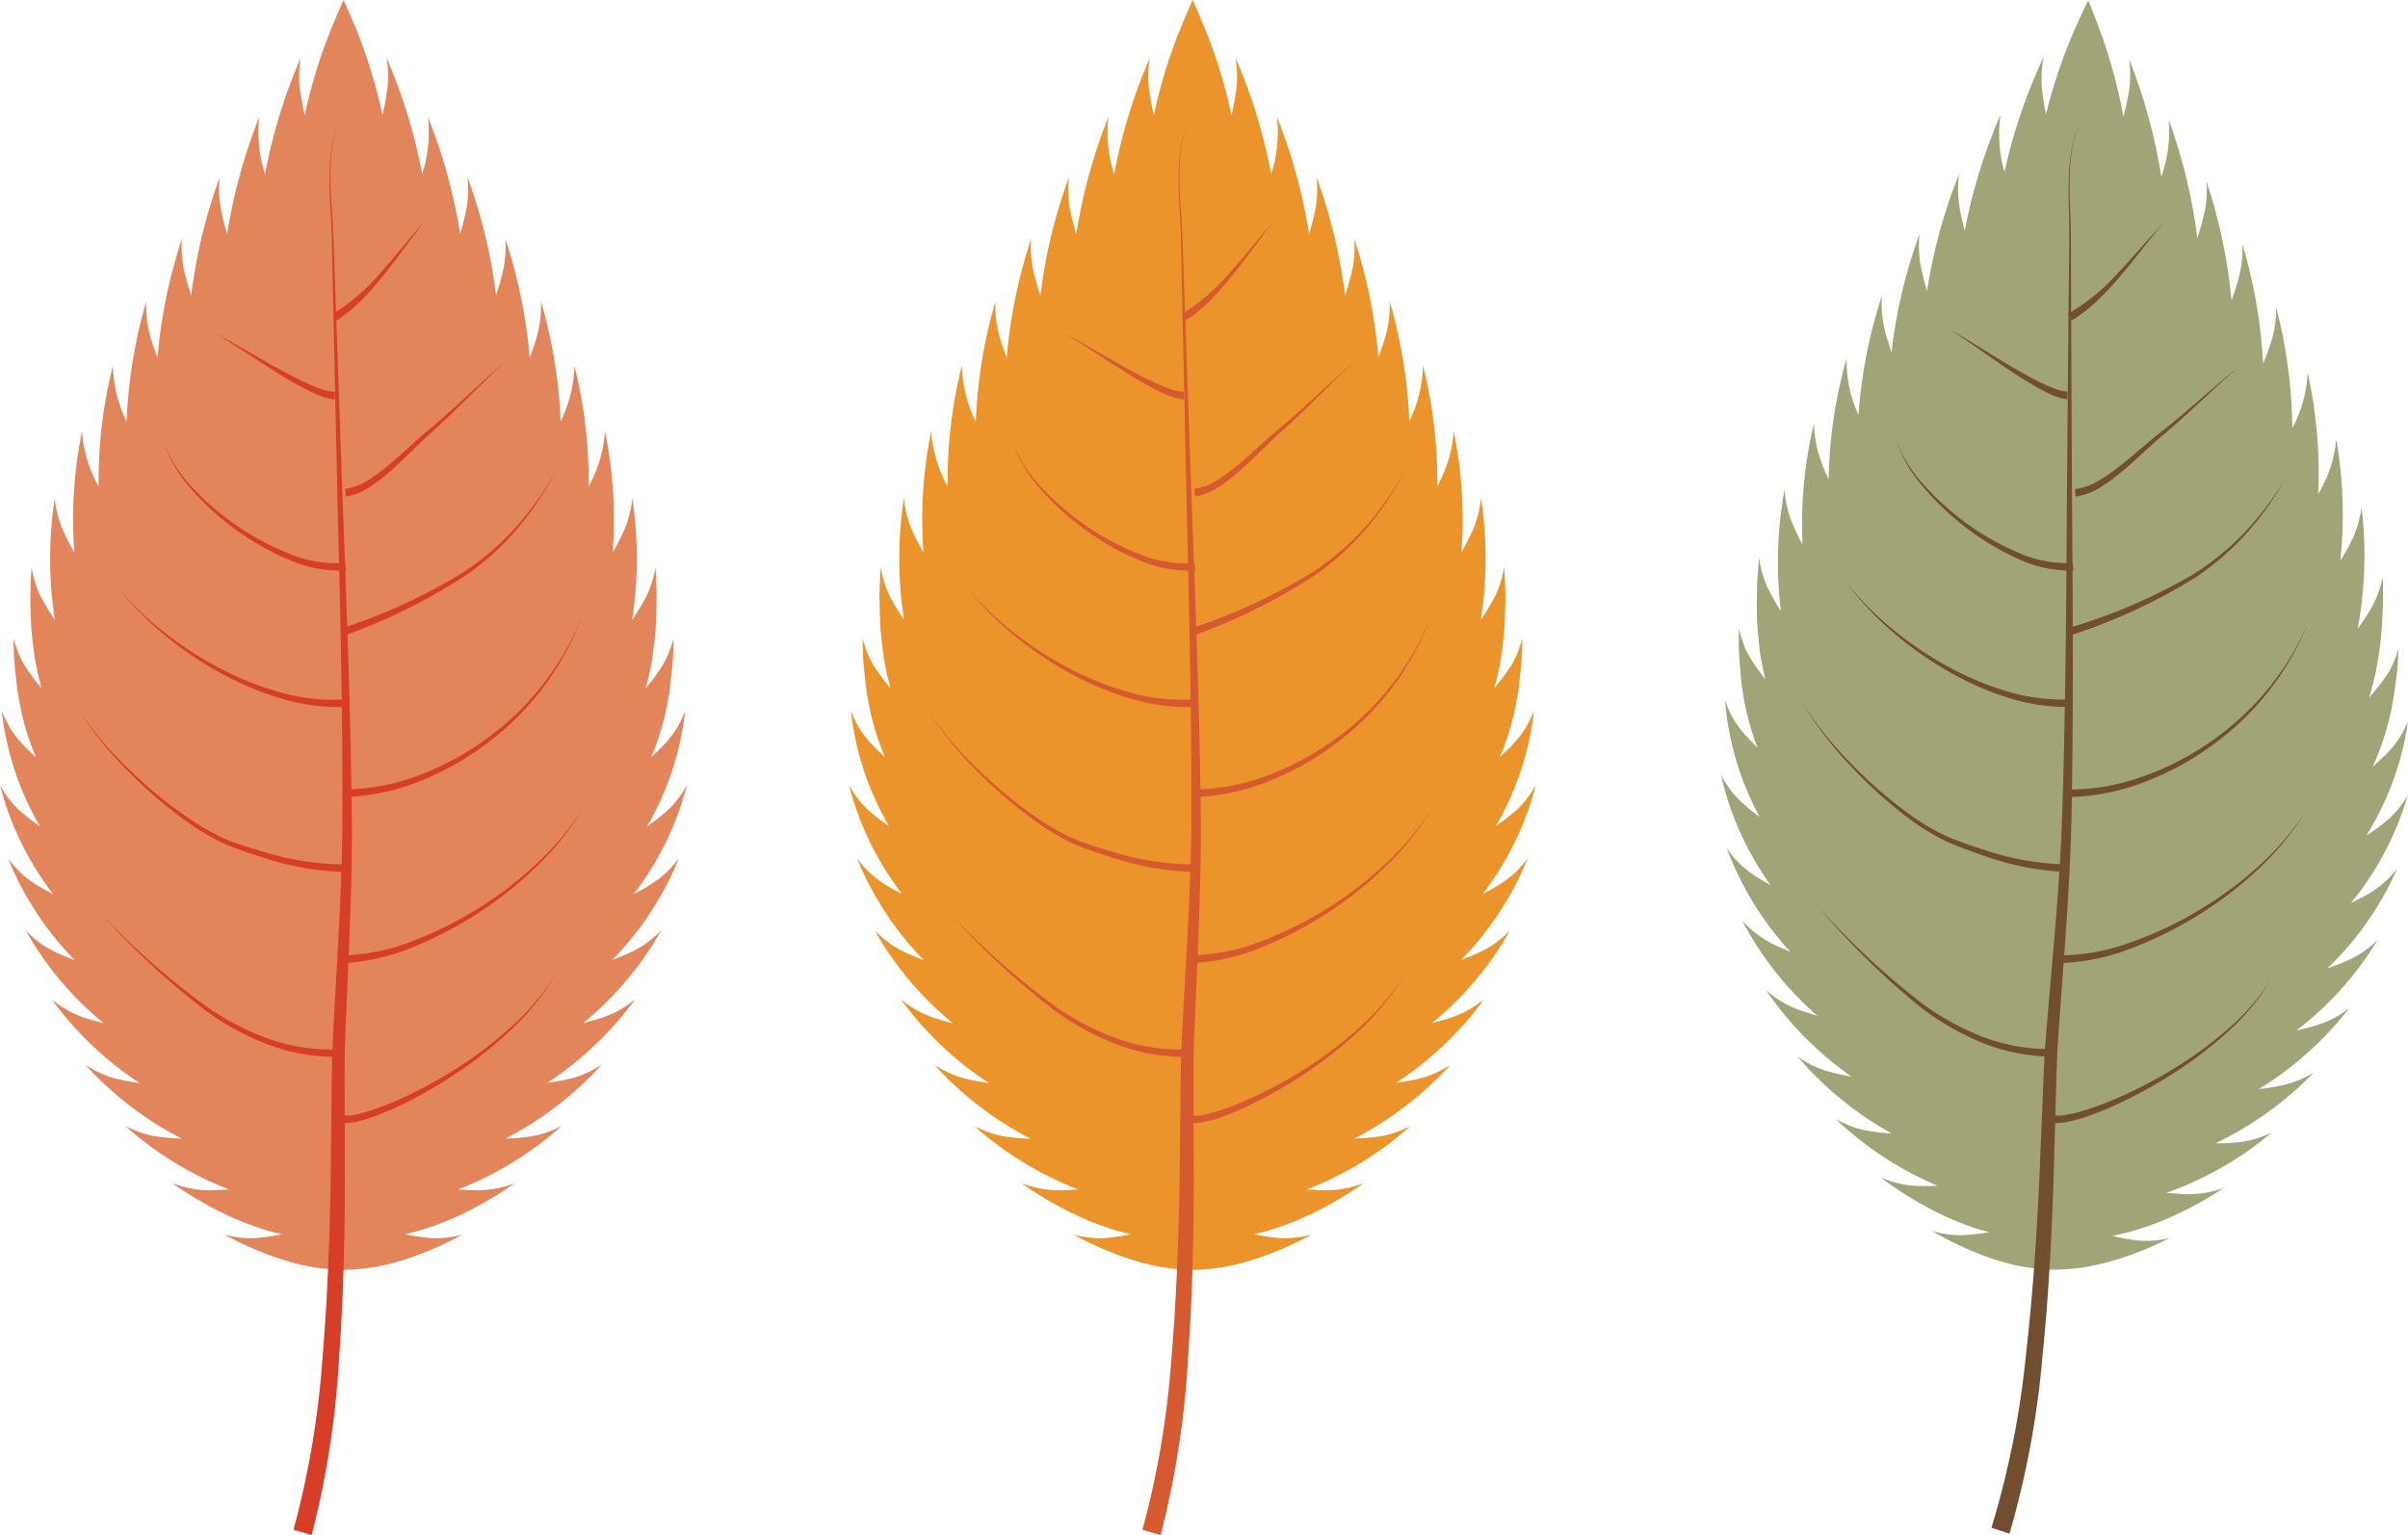
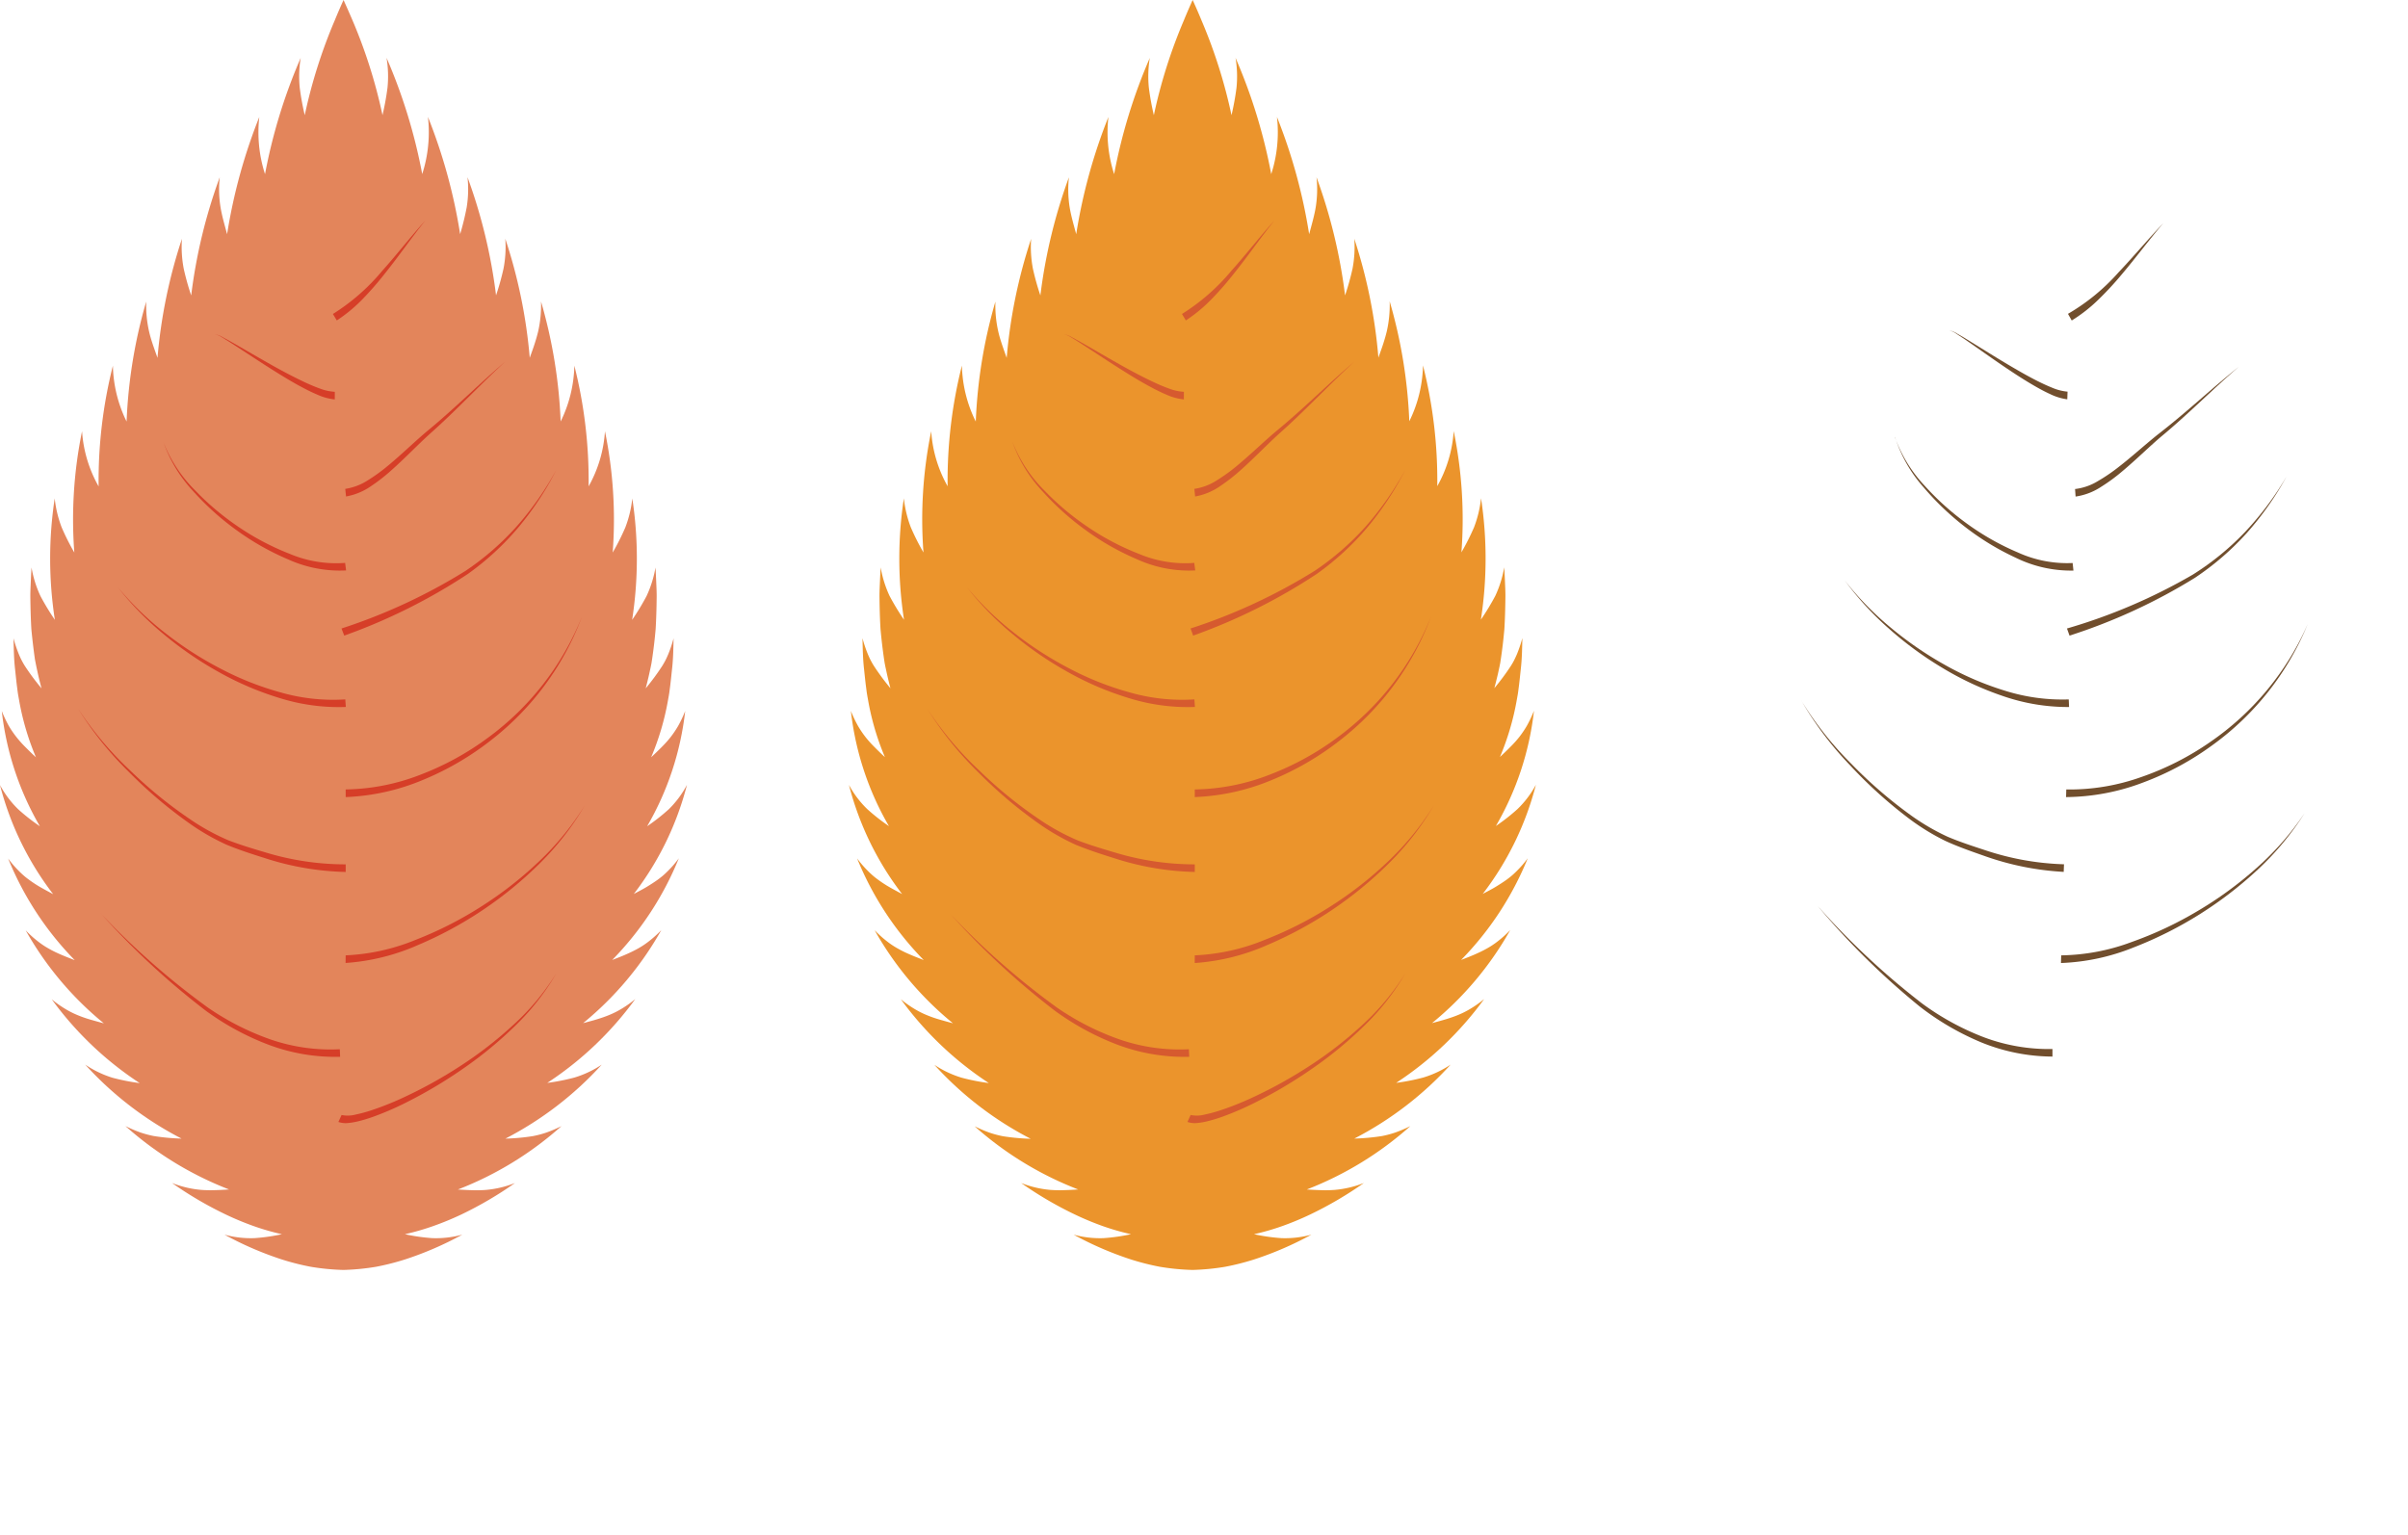
<svg xmlns="http://www.w3.org/2000/svg" width="135" height="86.081" viewBox="0 0 135 86.081">
  <defs>
    <clipPath id="clip-path">
      <rect id="長方形_16" data-name="長方形 16" width="135" height="86.081" fill="none" />
    </clipPath>
    <clipPath id="clip-path-2">
      <path id="パス_2266" data-name="パス 2266" d="M62.166,1.151A28.719,28.719,0,0,0,60.331,6.4,15.311,15.311,0,0,1,60.1,4.856a6.505,6.505,0,0,1,.1-1.673,30.621,30.621,0,0,0-2.195,6.454,7.7,7.7,0,0,1-.22-3.215,30.546,30.546,0,0,0-2.007,6.514c-.14-.589-.254-1.042-.321-1.526a6.3,6.3,0,0,1,.007-1.677,29.847,29.847,0,0,0-1.8,6.573,14.893,14.893,0,0,1-.373-1.514,6.42,6.42,0,0,1-.048-1.679,28.978,28.978,0,0,0-1.572,6.633c-.092-.289-.176-.543-.25-.788s-.133-.472-.181-.71a6.5,6.5,0,0,1-.108-1.679,27.754,27.754,0,0,0-1.311,6.69,7.371,7.371,0,0,1-.671-3.15,26.044,26.044,0,0,0-1,6.741,7.245,7.245,0,0,1-.827-3.116,24.429,24.429,0,0,0-.642,6.782,13.193,13.193,0,0,1-.662-1.414,6.388,6.388,0,0,1-.344-1.647,22.427,22.427,0,0,0-.2,6.807A14.262,14.262,0,0,1,44.7,32.9a6.412,6.412,0,0,1-.454-1.618c-.025.291-.048.582-.069.871s-.046.575-.046.868c-.011.58-.014,1.157,0,1.725.037.573.087,1.141.154,1.7l.023.206.037.208.076.412c.053.273.112.541.174.806a12.729,12.729,0,0,1-.889-1.278c-.06-.105-.119-.213-.176-.33s-.1-.231-.149-.36a6.674,6.674,0,0,1-.268-.887c0,.587-.016,1.164.037,1.748.018.291.041.58.066.866l.041.426c.016.144.039.289.06.428a14.8,14.8,0,0,0,.848,3.237c-.208-.211-.394-.4-.568-.587a5.892,5.892,0,0,1-.472-.561,5.228,5.228,0,0,1-.412-.646,6.931,6.931,0,0,1-.371-.857A16.518,16.518,0,0,0,44.279,45.8a10.5,10.5,0,0,1-1.187-1,5.429,5.429,0,0,1-.983-1.382A16.973,16.973,0,0,0,44.9,49.63c-.259-.149-.49-.282-.708-.417s-.408-.268-.6-.417c-.094-.076-.19-.154-.286-.238s-.186-.176-.28-.277a6.1,6.1,0,0,1-.587-.724A17.6,17.6,0,0,0,46,53.362c-.277-.117-.525-.222-.754-.328s-.44-.215-.648-.341a4.756,4.756,0,0,1-.625-.442,5.931,5.931,0,0,1-.674-.644,18.322,18.322,0,0,0,4.223,5.345c-.286-.087-.543-.165-.784-.243s-.463-.165-.685-.266a4.766,4.766,0,0,1-.671-.367,6.192,6.192,0,0,1-.74-.561,18.951,18.951,0,0,0,4.784,4.846,12.05,12.05,0,0,1-1.512-.353,5.734,5.734,0,0,1-1.505-.768,19.106,19.106,0,0,0,5.274,4.31,11.943,11.943,0,0,1-1.544-.19,5.54,5.54,0,0,1-.735-.215,7.9,7.9,0,0,1-.843-.389,19.073,19.073,0,0,0,5.7,3.728c-.3.011-.564.014-.818.014a6.426,6.426,0,0,1-.735-.037,5.676,5.676,0,0,1-1.631-.438,20.531,20.531,0,0,0,2.949,1.851,16.628,16.628,0,0,0,1.547.7,13.807,13.807,0,0,0,1.574.509,10.61,10.61,0,0,1-1.54.17,5.568,5.568,0,0,1-1.677-.245,18.669,18.669,0,0,0,3.16,1.485,14.4,14.4,0,0,0,1.631.467,13.227,13.227,0,0,0,1.817.231,13.4,13.4,0,0,0,1.824-.121,13.984,13.984,0,0,0,1.659-.367,18.532,18.532,0,0,0,3.244-1.288,5.622,5.622,0,0,1-1.689.144,10.61,10.61,0,0,1-1.528-.268,13.727,13.727,0,0,0,1.6-.41,16.781,16.781,0,0,0,1.588-.6,20.863,20.863,0,0,0,3.054-1.668,5.78,5.78,0,0,1-1.657.335,6.045,6.045,0,0,1-.733-.007c-.254-.016-.518-.034-.818-.062A19.021,19.021,0,0,0,72.992,63.5a7.159,7.159,0,0,1-.866.339,5.725,5.725,0,0,1-.745.172,12.115,12.115,0,0,1-1.553.094,19.185,19.185,0,0,0,5.526-3.98A5.785,5.785,0,0,1,73.8,60.8a11.724,11.724,0,0,1-1.533.261,18.9,18.9,0,0,0,5.073-4.546,6.36,6.36,0,0,1-.772.516,4.676,4.676,0,0,1-.694.323,7.119,7.119,0,0,1-.7.225c-.245.066-.506.126-.8.195A18.27,18.27,0,0,0,78.923,52.7a6.157,6.157,0,0,1-.71.6,5.079,5.079,0,0,1-.651.4c-.218.11-.435.206-.669.3s-.49.181-.77.282a17.614,17.614,0,0,0,3.9-5.577,6.151,6.151,0,0,1-.63.687c-.1.092-.2.179-.3.259s-.2.151-.3.218a6.834,6.834,0,0,1-.628.383c-.222.119-.463.238-.731.371A17.013,17.013,0,0,0,80.612,44.6a5.564,5.564,0,0,1-1.065,1.32,10.794,10.794,0,0,1-1.249.921,16.482,16.482,0,0,0,2.332-6.395,6.8,6.8,0,0,1-.422.832,5.15,5.15,0,0,1-.451.623,6.47,6.47,0,0,1-.506.532c-.186.174-.38.353-.6.55A14.814,14.814,0,0,0,79.693,39.8c.027-.142.06-.284.082-.424l.069-.424c.044-.284.082-.57.119-.861.087-.58.112-1.157.144-1.741a7.348,7.348,0,0,1-.321.868c-.055.124-.112.238-.172.351s-.128.215-.2.318a13.36,13.36,0,0,1-.962,1.221c.078-.261.149-.527.22-.8.032-.137.069-.273.1-.408l.05-.2.037-.206c.1-.55.183-1.114.254-1.684.053-.566.082-1.141.108-1.721.018-.293.011-.58.009-.871s-.009-.58-.016-.871a6.365,6.365,0,0,1-.554,1.588,13.689,13.689,0,0,1-.85,1.311,22.468,22.468,0,0,0,.218-6.8,6.453,6.453,0,0,1-.444,1.62,12.759,12.759,0,0,1-.747,1.37,24.517,24.517,0,0,0-.225-6.807A7.248,7.248,0,0,1,75.6,27.688,26.2,26.2,0,0,0,75.01,20.9,7.4,7.4,0,0,1,74.146,24a27.827,27.827,0,0,0-.9-6.757,6.6,6.6,0,0,1-.211,1.668c-.064.231-.137.458-.225.7s-.188.49-.3.772a28.875,28.875,0,0,0-1.164-6.715A6.431,6.431,0,0,1,71.2,15.34a14.091,14.091,0,0,1-.465,1.489,29.823,29.823,0,0,0-1.4-6.672,6.235,6.235,0,0,1-.1,1.675,15.308,15.308,0,0,1-.412,1.505,30.533,30.533,0,0,0-1.606-6.626,7.681,7.681,0,0,1-.415,3.194,30.64,30.64,0,0,0-1.8-6.578,6.485,6.485,0,0,1,0,1.679,15.119,15.119,0,0,1-.328,1.526,28.937,28.937,0,0,0-1.51-5.35Q62.947.592,62.7.008c-.186.378-.364.761-.538,1.143" transform="translate(-42.109 -0.008)" fill="none" />
    </clipPath>
    <radialGradient id="radial-gradient" cx="0.209" cy="0.565" r="0.823" gradientTransform="matrix(0, 1, 0.562, 0, -2.079, 2.841)" gradientUnits="objectBoundingBox">
      <stop offset="0" stop-color="#f9be43" />
      <stop offset="0.35" stop-color="#f9be43" />
      <stop offset="0.987" stop-color="#a1a477" />
      <stop offset="1" stop-color="#a1a477" />
    </radialGradient>
  </defs>
  <g id="グループ_35" data-name="グループ 35" transform="translate(0 0)">
    <g id="グループ_30" data-name="グループ 30" transform="translate(0 -0.001)">
      <g id="グループ_29" data-name="グループ 29" clip-path="url(#clip-path)">
        <path id="パス_2240" data-name="パス 2240" d="M19.26,0q-.261.574-.5,1.159a28.834,28.834,0,0,0-1.675,5.3,14.91,14.91,0,0,1-.28-1.535,6.354,6.354,0,0,1,.053-1.677,30.466,30.466,0,0,0-2,6.518,7.632,7.632,0,0,1-.321-3.205,30.461,30.461,0,0,0-1.805,6.573c-.158-.584-.289-1.036-.369-1.514a6.353,6.353,0,0,1-.044-1.679,29.775,29.775,0,0,0-1.6,6.626,14.412,14.412,0,0,1-.419-1.5,6.517,6.517,0,0,1-.1-1.675,28.982,28.982,0,0,0-1.37,6.676c-.1-.284-.192-.538-.273-.781s-.147-.467-.2-.7a6.706,6.706,0,0,1-.16-1.675,27.971,27.971,0,0,0-1.1,6.727,7.452,7.452,0,0,1-.768-3.13,26.329,26.329,0,0,0-.8,6.768A7.243,7.243,0,0,1,4.6,24.183a24.543,24.543,0,0,0-.433,6.8,13.342,13.342,0,0,1-.706-1.4,6.462,6.462,0,0,1-.394-1.634,22.457,22.457,0,0,0,.009,6.809,14.056,14.056,0,0,1-.809-1.336,6.316,6.316,0,0,1-.5-1.6c-.018.291-.032.58-.044.871s-.027.577-.021.868c.009.582.023,1.157.057,1.725.055.573.121,1.136.2,1.691L2,37.186l.041.206.089.41c.062.27.126.538.2.8A13.023,13.023,0,0,1,1.4,37.353c-.064-.1-.126-.211-.186-.325s-.11-.229-.163-.355a7.4,7.4,0,0,1-.293-.878c.014.587.021,1.164.089,1.746.03.289.06.577.094.864l.055.426c.021.142.048.284.073.424a14.713,14.713,0,0,0,.946,3.21c-.218-.2-.408-.387-.587-.568a6.018,6.018,0,0,1-.49-.545A5.667,5.667,0,0,1,.5,40.716a6.887,6.887,0,0,1-.4-.845,16.478,16.478,0,0,0,2.135,6.461,10.826,10.826,0,0,1-1.221-.958A5.551,5.551,0,0,1,0,44.022a16.967,16.967,0,0,0,2.981,6.12c-.263-.142-.5-.268-.719-.394s-.417-.257-.614-.4c-.1-.073-.2-.149-.293-.229s-.192-.172-.289-.27a6.024,6.024,0,0,1-.609-.706,17.58,17.58,0,0,0,3.735,5.7c-.28-.11-.529-.206-.763-.307s-.444-.2-.658-.321a4.578,4.578,0,0,1-.639-.422,6.228,6.228,0,0,1-.692-.623,18.308,18.308,0,0,0,4.383,5.215c-.289-.078-.548-.149-.79-.22s-.467-.151-.692-.245a4.908,4.908,0,0,1-.683-.346,6.074,6.074,0,0,1-.758-.538,18.88,18.88,0,0,0,4.933,4.7,11.916,11.916,0,0,1-1.524-.3A5.753,5.753,0,0,1,4.779,59.7a19.154,19.154,0,0,0,5.4,4.147,11.811,11.811,0,0,1-1.549-.142,5.733,5.733,0,0,1-.74-.195,7.594,7.594,0,0,1-.855-.364A19.033,19.033,0,0,0,12.844,66.7c-.3.021-.564.032-.818.039a7.1,7.1,0,0,1-.735-.014,5.833,5.833,0,0,1-1.645-.387,20.817,20.817,0,0,0,3,1.76,16.226,16.226,0,0,0,1.569.653,13.57,13.57,0,0,0,1.59.458,10.544,10.544,0,0,1-1.537.22,5.582,5.582,0,0,1-1.682-.195,18.82,18.82,0,0,0,3.2,1.386,13.955,13.955,0,0,0,1.645.417,13.13,13.13,0,0,0,1.821.176,13.13,13.13,0,0,0,1.821-.176,13.955,13.955,0,0,0,1.645-.417,18.82,18.82,0,0,0,3.2-1.386,5.582,5.582,0,0,1-1.682.195,10.473,10.473,0,0,1-1.535-.22,13.83,13.83,0,0,0,1.59-.458A16.43,16.43,0,0,0,25.87,68.1a20.817,20.817,0,0,0,3-1.76,5.833,5.833,0,0,1-1.645.387,7.1,7.1,0,0,1-.735.014c-.254-.007-.518-.018-.818-.039a19.005,19.005,0,0,0,5.806-3.554,7.594,7.594,0,0,1-.855.364,5.733,5.733,0,0,1-.74.195,11.811,11.811,0,0,1-1.549.142,19.154,19.154,0,0,0,5.4-4.147,5.721,5.721,0,0,1-1.528.722,11.916,11.916,0,0,1-1.524.3,18.88,18.88,0,0,0,4.933-4.7,6.074,6.074,0,0,1-.758.538,4.908,4.908,0,0,1-.683.346c-.225.094-.449.17-.69.245s-.5.142-.793.22a18.308,18.308,0,0,0,4.383-5.215,6.228,6.228,0,0,1-.692.623,4.578,4.578,0,0,1-.639.422c-.213.119-.428.22-.658.321s-.483.2-.763.307a17.58,17.58,0,0,0,3.735-5.7,6.024,6.024,0,0,1-.609.706c-.1.1-.192.188-.289.27s-.195.156-.293.229c-.2.142-.4.27-.614.4s-.456.252-.719.394a16.967,16.967,0,0,0,2.981-6.12A5.551,5.551,0,0,1,37.5,45.374a11,11,0,0,1-1.219.958,16.513,16.513,0,0,0,2.133-6.461,6.886,6.886,0,0,1-.4.845,5.667,5.667,0,0,1-.431.635,6.018,6.018,0,0,1-.49.545c-.179.181-.369.364-.587.568a14.713,14.713,0,0,0,.946-3.21c.025-.14.053-.282.073-.424l.055-.426c.034-.286.064-.575.094-.864.069-.582.076-1.159.089-1.746a7.4,7.4,0,0,1-.293.878c-.053.126-.105.243-.163.355s-.121.222-.186.325A13.369,13.369,0,0,1,36.2,38.6c.069-.263.135-.532.195-.8l.089-.41.041-.206.032-.206q.124-.832.2-1.691c.034-.568.05-1.143.057-1.725.007-.291-.009-.58-.021-.868s-.025-.58-.044-.871a6.316,6.316,0,0,1-.5,1.6,14.056,14.056,0,0,1-.809,1.336,22.457,22.457,0,0,0,.009-6.809,6.462,6.462,0,0,1-.394,1.634,13.342,13.342,0,0,1-.706,1.4,24.543,24.543,0,0,0-.433-6.8A7.243,7.243,0,0,1,33,27.272a26.329,26.329,0,0,0-.8-6.768,7.418,7.418,0,0,1-.768,3.13,27.971,27.971,0,0,0-1.1-6.727,6.706,6.706,0,0,1-.16,1.675c-.057.236-.124.463-.2.7s-.172.5-.273.781a28.982,28.982,0,0,0-1.37-6.676,6.415,6.415,0,0,1-.1,1.675,14.412,14.412,0,0,1-.419,1.5,29.775,29.775,0,0,0-1.6-6.626,6.353,6.353,0,0,1-.044,1.679,15.247,15.247,0,0,1-.369,1.514,30.461,30.461,0,0,0-1.805-6.573,7.632,7.632,0,0,1-.321,3.205,30.466,30.466,0,0,0-2-6.518,6.354,6.354,0,0,1,.053,1.677,14.91,14.91,0,0,1-.28,1.535,28.834,28.834,0,0,0-1.675-5.3Q19.52.575,19.26,0" transform="translate(0 0.001)" fill="#e3855b" />
        <path id="パス_2241" data-name="パス 2241" d="M8.146,10.637A11.57,11.57,0,0,0,10.9,8.231c.827-.923,1.592-1.911,2.426-2.834-.781.969-1.485,2-2.264,2.969A18.089,18.089,0,0,1,9.828,9.785,8.565,8.565,0,0,1,8.364,11Z" transform="translate(10.518 6.97)" fill="#d63e28" />
        <path id="パス_2242" data-name="パス 2242" d="M11.983,11.834a3.121,3.121,0,0,1-.983-.27c-.3-.126-.587-.27-.871-.422-.564-.3-1.107-.635-1.645-.974s-1.068-.687-1.6-1.036l-.8-.518-.406-.25a1.106,1.106,0,0,0-.428-.183,1.133,1.133,0,0,1,.442.16l.419.227.825.472c.55.318,1.1.637,1.65.944s1.111.6,1.682.871c.284.133.57.257.861.362a2.815,2.815,0,0,0,.855.19Z" transform="translate(6.786 10.565)" fill="#d63e28" />
        <path id="パス_2243" data-name="パス 2243" d="M8.448,15.981A3.208,3.208,0,0,0,9.713,15.5a9.91,9.91,0,0,0,1.157-.841c.742-.614,1.437-1.3,2.183-1.927,1.5-1.23,2.871-2.614,4.351-3.874-1.432,1.313-2.752,2.743-4.211,4.035-.715.648-1.384,1.356-2.117,2.007a10.171,10.171,0,0,1-1.166.916,3.548,3.548,0,0,1-1.418.591Z" transform="translate(10.908 11.434)" fill="#d63e28" />
        <path id="パス_2244" data-name="パス 2244" d="M4,10.827a7.844,7.844,0,0,0,1.771,2.69,14.991,14.991,0,0,0,2.474,2.076,14.5,14.5,0,0,0,2.85,1.492,6.669,6.669,0,0,0,3.086.5l.055.422a7.02,7.02,0,0,1-3.258-.623,14.577,14.577,0,0,1-2.855-1.613,15.164,15.164,0,0,1-2.433-2.179A7.926,7.926,0,0,1,4,10.827" transform="translate(5.167 13.981)" fill="#d63e28" />
        <path id="パス_2245" data-name="パス 2245" d="M8.356,20.394a31.707,31.707,0,0,0,6.949-3.228,15.237,15.237,0,0,0,2.887-2.513A17.252,17.252,0,0,0,20.4,11.5a17.255,17.255,0,0,1-2.124,3.221,15.348,15.348,0,0,1-2.843,2.619,32.129,32.129,0,0,1-6.922,3.453Z" transform="translate(10.789 14.85)" fill="#d63e28" />
        <path id="パス_2246" data-name="パス 2246" d="M2.888,14.378a16.989,16.989,0,0,0,2.653,2.559,19.593,19.593,0,0,0,3.093,1.991,16.838,16.838,0,0,0,3.4,1.343,10.7,10.7,0,0,0,3.595.383l.03.424a11.08,11.08,0,0,1-3.712-.5,17.143,17.143,0,0,1-3.418-1.462,19.822,19.822,0,0,1-3.061-2.1,17.181,17.181,0,0,1-2.584-2.642" transform="translate(3.729 18.566)" fill="#d63e28" />
        <path id="パス_2247" data-name="パス 2247" d="M8.458,24.775a11.975,11.975,0,0,0,4.191-.825,15.829,15.829,0,0,0,3.783-2.071A15.621,15.621,0,0,0,21.7,15.1a15.727,15.727,0,0,1-5.139,6.951,16.119,16.119,0,0,1-3.794,2.2,12.418,12.418,0,0,1-4.307.953Z" transform="translate(10.921 19.494)" fill="#d63e28" />
        <path id="パス_2248" data-name="パス 2248" d="M1.914,17.348a18.767,18.767,0,0,0,2.919,3.464,24.647,24.647,0,0,0,3.522,2.843,12.382,12.382,0,0,0,1.977,1.065c.69.268,1.427.486,2.147.7a15.437,15.437,0,0,0,4.431.651l0,.426a15.785,15.785,0,0,1-4.518-.772c-.731-.231-1.446-.458-2.161-.756a12.747,12.747,0,0,1-1.993-1.134A24.973,24.973,0,0,1,4.757,20.89a19.041,19.041,0,0,1-2.843-3.542" transform="translate(2.471 22.4)" fill="#d63e28" />
        <path id="パス_2249" data-name="パス 2249" d="M8.458,28.117a11.636,11.636,0,0,0,3.927-.871A20.834,20.834,0,0,0,16.026,25.4a21.042,21.042,0,0,0,3.233-2.513,15.72,15.72,0,0,0,2.6-3.169,15.8,15.8,0,0,1-2.525,3.247A21.682,21.682,0,0,1,12.5,27.544a12.055,12.055,0,0,1-4.046,1Z" transform="translate(10.921 25.456)" fill="#d63e28" />
        <path id="パス_2250" data-name="パス 2250" d="M2.471,22.361a42.431,42.431,0,0,0,5.994,5.267,14.82,14.82,0,0,0,3.526,1.792,10.315,10.315,0,0,0,3.87.545l.018.424a10.657,10.657,0,0,1-3.993-.669A14.917,14.917,0,0,1,8.343,27.8a42.765,42.765,0,0,1-5.872-5.442" transform="translate(3.19 28.873)" fill="#d63e28" />
        <path id="パス_2251" data-name="パス 2251" d="M8.457,31.764a1.74,1.74,0,0,0,.8-.027,7.663,7.663,0,0,0,.884-.241,16.464,16.464,0,0,0,1.73-.687A25.462,25.462,0,0,0,15.141,29,22.02,22.02,0,0,0,18.1,26.7a13.436,13.436,0,0,0,2.394-2.878,13.515,13.515,0,0,1-2.321,2.956,22.1,22.1,0,0,1-2.912,2.394A25.772,25.772,0,0,1,12.006,31.1a16.62,16.62,0,0,1-1.746.752,8.081,8.081,0,0,1-.921.277,3.809,3.809,0,0,1-.493.082,1.258,1.258,0,0,1-.566-.057Z" transform="translate(10.692 30.761)" fill="#d63e28" />
-         <path id="パス_2252" data-name="パス 2252" d="M9.788,2.96a6.8,6.8,0,0,0-.525,2.408,20.794,20.794,0,0,0,.064,2.477c.064.823.1,1.652.124,2.479L9.536,12.8l.346,9.918c.245,6.615.516,13.225.575,19.851.007,3.318-.16,6.628-.3,9.932-.034.825-.076,1.654-.094,2.474s-.014,1.645-.014,2.47l.014,4.967c-.007,3.313-.089,6.631-.325,9.948a50.937,50.937,0,0,1-1.537,9.9l-1.02-.3A49.871,49.871,0,0,0,8.81,72.288c.277-3.281.4-6.58.456-9.882l.053-4.96c.009-.827.014-1.654.048-2.49s.08-1.657.126-2.484c.186-3.3.394-6.6.431-9.9.032-6.608-.149-13.225-.309-19.839L9.4,12.807l-.05-2.481c-.011-.827-.039-1.652-.092-2.477a20.42,20.42,0,0,1-.032-2.484A6.845,6.845,0,0,1,9.788,2.96" transform="translate(9.272 3.823)" fill="#d63e28" />
        <path id="パス_2253" data-name="パス 2253" d="M40.037,0q-.261.574-.5,1.159a28.834,28.834,0,0,0-1.675,5.3,14.908,14.908,0,0,1-.28-1.535,6.354,6.354,0,0,1,.053-1.677,30.466,30.466,0,0,0-2,6.518,7.632,7.632,0,0,1-.321-3.205,30.461,30.461,0,0,0-1.805,6.573c-.158-.584-.289-1.036-.369-1.514A6.353,6.353,0,0,1,33.1,9.941a29.775,29.775,0,0,0-1.6,6.626,14.413,14.413,0,0,1-.419-1.5,6.517,6.517,0,0,1-.1-1.675,28.982,28.982,0,0,0-1.37,6.676c-.1-.284-.192-.538-.273-.781s-.147-.467-.2-.7a6.706,6.706,0,0,1-.16-1.675,27.971,27.971,0,0,0-1.1,6.727A7.418,7.418,0,0,1,27.1,20.5a26.329,26.329,0,0,0-.8,6.768,7.243,7.243,0,0,1-.921-3.088,24.543,24.543,0,0,0-.433,6.8,13.571,13.571,0,0,1-.706-1.4,6.462,6.462,0,0,1-.394-1.634,22.457,22.457,0,0,0,.009,6.809,14.057,14.057,0,0,1-.809-1.336,6.317,6.317,0,0,1-.5-1.6c-.018.291-.032.58-.044.871s-.027.577-.021.868c.007.582.023,1.157.057,1.725q.079.859.2,1.691l.032.206.041.206.089.41c.06.27.126.538.195.8a13.37,13.37,0,0,1-.926-1.251c-.064-.1-.126-.211-.186-.325s-.11-.229-.163-.355a7.4,7.4,0,0,1-.293-.878c.014.587.021,1.164.089,1.746.03.289.06.577.094.864l.055.426c.021.142.048.284.073.424a14.713,14.713,0,0,0,.946,3.21c-.218-.2-.408-.387-.587-.568a6.019,6.019,0,0,1-.49-.545,5.668,5.668,0,0,1-.431-.635,6.887,6.887,0,0,1-.4-.845,16.513,16.513,0,0,0,2.133,6.461,11,11,0,0,1-1.219-.958,5.551,5.551,0,0,1-1.022-1.352,16.967,16.967,0,0,0,2.981,6.12c-.263-.142-.5-.268-.719-.394s-.417-.257-.614-.4c-.1-.073-.2-.149-.293-.229s-.192-.172-.289-.27a6.023,6.023,0,0,1-.609-.706,17.58,17.58,0,0,0,3.735,5.7c-.28-.11-.529-.206-.763-.307s-.444-.2-.658-.321a4.578,4.578,0,0,1-.639-.422,6.227,6.227,0,0,1-.692-.623A18.307,18.307,0,0,0,26.6,57.382c-.289-.078-.548-.149-.79-.22s-.467-.151-.692-.245a4.908,4.908,0,0,1-.683-.346,6.075,6.075,0,0,1-.758-.538,18.88,18.88,0,0,0,4.933,4.7,11.916,11.916,0,0,1-1.524-.3,5.753,5.753,0,0,1-1.528-.722,19.154,19.154,0,0,0,5.4,4.147,12.22,12.22,0,0,1-1.549-.142,5.733,5.733,0,0,1-.74-.195,7.594,7.594,0,0,1-.855-.364A19.033,19.033,0,0,0,33.621,66.7c-.3.021-.564.032-.818.039a7.1,7.1,0,0,1-.735-.014,5.833,5.833,0,0,1-1.645-.387,20.817,20.817,0,0,0,3,1.76,16.431,16.431,0,0,0,1.567.653,13.734,13.734,0,0,0,1.592.458,10.544,10.544,0,0,1-1.537.22,5.582,5.582,0,0,1-1.682-.195,18.82,18.82,0,0,0,3.2,1.386,13.956,13.956,0,0,0,1.645.417,13.13,13.13,0,0,0,1.821.176,13.13,13.13,0,0,0,1.821-.176,13.955,13.955,0,0,0,1.645-.417,18.82,18.82,0,0,0,3.2-1.386,5.582,5.582,0,0,1-1.682.195,10.544,10.544,0,0,1-1.537-.22,13.57,13.57,0,0,0,1.59-.458,16.225,16.225,0,0,0,1.569-.653,20.817,20.817,0,0,0,3-1.76,5.833,5.833,0,0,1-1.645.387,7.1,7.1,0,0,1-.735.014c-.254-.007-.518-.018-.818-.039a19.033,19.033,0,0,0,5.806-3.554,7.6,7.6,0,0,1-.855.364,5.733,5.733,0,0,1-.74.195,12.22,12.22,0,0,1-1.549.142,19.154,19.154,0,0,0,5.4-4.147,5.753,5.753,0,0,1-1.528.722,11.916,11.916,0,0,1-1.524.3,18.88,18.88,0,0,0,4.933-4.7,6.074,6.074,0,0,1-.758.538,4.909,4.909,0,0,1-.683.346c-.225.094-.449.17-.692.245s-.5.142-.79.22a18.307,18.307,0,0,0,4.383-5.215,6.227,6.227,0,0,1-.692.623,4.579,4.579,0,0,1-.639.422c-.213.119-.428.22-.658.321s-.483.2-.763.307a17.58,17.58,0,0,0,3.735-5.7,6.023,6.023,0,0,1-.609.706c-.1.1-.192.188-.289.27s-.195.156-.293.229c-.2.142-.4.27-.614.4s-.456.252-.719.394a16.967,16.967,0,0,0,2.981-6.12,5.551,5.551,0,0,1-1.022,1.352,10.827,10.827,0,0,1-1.221.958,16.478,16.478,0,0,0,2.135-6.461,6.885,6.885,0,0,1-.4.845,5.668,5.668,0,0,1-.431.635,6.017,6.017,0,0,1-.49.545c-.179.181-.369.364-.587.568a14.713,14.713,0,0,0,.946-3.21c.025-.14.053-.282.073-.424l.055-.426c.034-.286.064-.575.094-.864.069-.582.076-1.159.089-1.746a7.394,7.394,0,0,1-.293.878c-.053.126-.108.243-.163.355s-.121.222-.186.325a13.022,13.022,0,0,1-.928,1.251c.071-.263.137-.532.2-.8l.089-.41.041-.206.032-.206q.124-.832.2-1.691c.034-.568.05-1.143.057-1.725.007-.291-.009-.58-.021-.868s-.025-.58-.044-.871a6.317,6.317,0,0,1-.5,1.6,14.056,14.056,0,0,1-.809,1.336,22.457,22.457,0,0,0,.009-6.809,6.462,6.462,0,0,1-.394,1.634,13.57,13.57,0,0,1-.706,1.4,24.543,24.543,0,0,0-.433-6.8,7.243,7.243,0,0,1-.921,3.088,26.329,26.329,0,0,0-.8-6.768,7.418,7.418,0,0,1-.768,3.13,27.97,27.97,0,0,0-1.1-6.727,6.706,6.706,0,0,1-.16,1.675c-.057.236-.124.463-.2.7s-.172.5-.273.781A28.982,28.982,0,0,0,49.1,13.39a6.517,6.517,0,0,1-.1,1.675,14.412,14.412,0,0,1-.419,1.5,29.775,29.775,0,0,0-1.6-6.626,6.354,6.354,0,0,1-.044,1.679c-.08.479-.211.93-.369,1.514a30.461,30.461,0,0,0-1.805-6.573,7.632,7.632,0,0,1-.321,3.205,30.467,30.467,0,0,0-2-6.518,6.354,6.354,0,0,1,.053,1.677,14.91,14.91,0,0,1-.28,1.535,28.833,28.833,0,0,0-1.675-5.3Q40.3.575,40.037,0" transform="translate(26.827 0.001)" fill="#eb942c" />
        <path id="パス_2254" data-name="パス 2254" d="M28.922,10.637a11.57,11.57,0,0,0,2.756-2.406C32.505,7.308,33.271,6.32,34.1,5.4c-.781.969-1.485,2-2.264,2.969A18.088,18.088,0,0,1,30.6,9.785,8.564,8.564,0,0,1,29.14,11Z" transform="translate(37.343 6.97)" fill="#d65a2f" />
        <path id="パス_2255" data-name="パス 2255" d="M32.759,11.834a3.121,3.121,0,0,1-.983-.27c-.3-.126-.587-.27-.868-.422-.566-.3-1.109-.635-1.647-.974s-1.068-.687-1.6-1.036l-.8-.518-.406-.25a1.091,1.091,0,0,0-.428-.183,1.133,1.133,0,0,1,.442.16l.419.227.825.472c.55.318,1.1.637,1.65.944s1.111.6,1.682.871c.284.133.571.257.861.362a2.815,2.815,0,0,0,.855.19Z" transform="translate(33.612 10.565)" fill="#d65a2f" />
        <path id="パス_2256" data-name="パス 2256" d="M29.225,15.981A3.208,3.208,0,0,0,30.49,15.5a9.91,9.91,0,0,0,1.157-.841c.742-.614,1.437-1.3,2.183-1.927,1.5-1.23,2.871-2.614,4.351-3.874-1.432,1.313-2.752,2.743-4.211,4.035-.715.648-1.384,1.356-2.117,2.007a10.171,10.171,0,0,1-1.166.916,3.548,3.548,0,0,1-1.418.591Z" transform="translate(37.734 11.434)" fill="#d65a2f" />
        <path id="パス_2257" data-name="パス 2257" d="M24.779,10.827a7.844,7.844,0,0,0,1.771,2.69,14.992,14.992,0,0,0,2.474,2.076,14.5,14.5,0,0,0,2.85,1.492,6.669,6.669,0,0,0,3.086.5l.055.422a7.02,7.02,0,0,1-3.258-.623A14.577,14.577,0,0,1,28.9,15.767a15.164,15.164,0,0,1-2.433-2.179,7.926,7.926,0,0,1-1.691-2.761" transform="translate(31.994 13.981)" fill="#d65a2f" />
        <path id="パス_2258" data-name="パス 2258" d="M29.132,20.394a31.724,31.724,0,0,0,6.951-3.228,15.236,15.236,0,0,0,2.887-2.513,17.24,17.24,0,0,0,2.2-3.153,17.243,17.243,0,0,1-2.122,3.221A15.361,15.361,0,0,1,36.2,17.34a32.077,32.077,0,0,1-6.922,3.453Z" transform="translate(37.614 14.85)" fill="#d65a2f" />
        <path id="パス_2259" data-name="パス 2259" d="M23.665,14.378a16.988,16.988,0,0,0,2.653,2.559,19.7,19.7,0,0,0,3.093,1.991,16.838,16.838,0,0,0,3.4,1.343,10.7,10.7,0,0,0,3.595.383l.03.424a11.08,11.08,0,0,1-3.712-.5,17.143,17.143,0,0,1-3.418-1.462,19.822,19.822,0,0,1-3.061-2.1,17.181,17.181,0,0,1-2.584-2.642" transform="translate(30.555 18.566)" fill="#d65a2f" />
        <path id="パス_2260" data-name="パス 2260" d="M29.235,24.775a11.975,11.975,0,0,0,4.191-.825,15.829,15.829,0,0,0,3.783-2.071A15.621,15.621,0,0,0,42.476,15.1a15.728,15.728,0,0,1-5.139,6.951,16.119,16.119,0,0,1-3.794,2.2,12.418,12.418,0,0,1-4.307.953Z" transform="translate(37.747 19.494)" fill="#d65a2f" />
        <path id="パス_2261" data-name="パス 2261" d="M22.69,17.348a18.767,18.767,0,0,0,2.919,3.464,24.647,24.647,0,0,0,3.522,2.843,12.382,12.382,0,0,0,1.977,1.065c.69.268,1.427.486,2.147.7a15.437,15.437,0,0,0,4.431.651l0,.426a15.785,15.785,0,0,1-4.518-.772c-.731-.231-1.443-.458-2.161-.756a12.747,12.747,0,0,1-1.993-1.134,24.973,24.973,0,0,1-3.478-2.942,19.041,19.041,0,0,1-2.843-3.542" transform="translate(29.297 22.4)" fill="#d65a2f" />
        <path id="パス_2262" data-name="パス 2262" d="M29.235,28.117a11.624,11.624,0,0,0,3.927-.871A20.834,20.834,0,0,0,36.8,25.4a21.043,21.043,0,0,0,3.233-2.513,15.644,15.644,0,0,0,2.6-3.169,15.8,15.8,0,0,1-2.525,3.247,21.682,21.682,0,0,1-6.828,4.582,12.055,12.055,0,0,1-4.046,1Z" transform="translate(37.747 25.456)" fill="#d65a2f" />
        <path id="パス_2263" data-name="パス 2263" d="M23.247,22.361a42.43,42.43,0,0,0,5.994,5.267,14.82,14.82,0,0,0,3.526,1.792,10.309,10.309,0,0,0,3.87.545l.018.424a10.7,10.7,0,0,1-3.993-.667,15.007,15.007,0,0,1-3.542-1.92,42.765,42.765,0,0,1-5.872-5.442" transform="translate(30.016 28.873)" fill="#d65a2f" />
        <path id="パス_2264" data-name="パス 2264" d="M29.233,31.764a1.74,1.74,0,0,0,.8-.027,7.827,7.827,0,0,0,.887-.241,16.627,16.627,0,0,0,1.728-.687A25.461,25.461,0,0,0,35.917,29a22.02,22.02,0,0,0,2.958-2.3,13.548,13.548,0,0,0,2.394-2.878,13.515,13.515,0,0,1-2.321,2.956,22.1,22.1,0,0,1-2.912,2.394A25.773,25.773,0,0,1,32.782,31.1a16.62,16.62,0,0,1-1.746.752,8.081,8.081,0,0,1-.921.277,3.809,3.809,0,0,1-.493.082,1.258,1.258,0,0,1-.566-.057Z" transform="translate(37.517 30.761)" fill="#d65a2f" />
-         <path id="パス_2265" data-name="パス 2265" d="M30.565,2.96a6.7,6.7,0,0,0-.525,2.408A19.871,19.871,0,0,0,30.1,7.845c.064.823.1,1.652.124,2.479l.085,2.479.344,9.918c.245,6.615.516,13.225.577,19.851,0,3.318-.163,6.631-.3,9.932-.034.825-.078,1.654-.1,2.474s-.014,1.645-.014,2.47l.014,4.967c-.007,3.313-.087,6.631-.325,9.948a50.932,50.932,0,0,1-1.535,9.9l-1.02-.3a50.046,50.046,0,0,0,1.629-9.666c.275-3.279.4-6.578.456-9.882l.05-4.96c.011-.827.014-1.654.05-2.49s.082-1.657.124-2.484c.188-3.3.4-6.6.431-9.9.034-6.608-.147-13.225-.3-19.839l-.215-9.923-.048-2.481c-.014-.827-.039-1.652-.094-2.477A20.893,20.893,0,0,1,30,5.366a6.8,6.8,0,0,1,.561-2.406" transform="translate(36.098 3.823)" fill="#d65a2f" />
      </g>
    </g>
    <g id="グループ_32" data-name="グループ 32" transform="translate(96.479 0.019)">
      <g id="グループ_31" data-name="グループ 31" clip-path="url(#clip-path-2)">
-         <rect id="長方形_17" data-name="長方形 17" width="72.33" height="40.678" transform="translate(-2.174 71.121) rotate(-88.249)" fill="url(#radial-gradient)" />
-       </g>
+         </g>
    </g>
    <g id="グループ_34" data-name="グループ 34" transform="translate(0 -0.001)">
      <g id="グループ_33" data-name="グループ 33" clip-path="url(#clip-path)">
        <path id="パス_2267" data-name="パス 2267" d="M50.6,10.544A11.5,11.5,0,0,0,53.43,8.223c.857-.9,1.65-1.86,2.513-2.759-.811.944-1.544,1.947-2.355,2.9A17.661,17.661,0,0,1,52.31,9.742a8.561,8.561,0,0,1-1.5,1.175Z" transform="translate(65.337 7.056)" fill="#714e2d" />
        <path id="パス_2268" data-name="パス 2268" d="M54.311,11.946a3.126,3.126,0,0,1-.974-.3c-.3-.135-.58-.289-.857-.449-.554-.318-1.088-.667-1.615-1.022S49.818,9.453,49.3,9.089l-.781-.541-.4-.261a1.117,1.117,0,0,0-.424-.2,1.126,1.126,0,0,1,.438.174l.41.238.811.5c.541.335,1.077.669,1.622.992s1.091.639,1.652.923c.28.14.564.273.85.387a2.783,2.783,0,0,0,.848.215Z" transform="translate(61.587 10.447)" fill="#714e2d" />
        <path id="パス_2269" data-name="パス 2269" d="M50.775,15.828a3.176,3.176,0,0,0,1.278-.444,9.8,9.8,0,0,0,1.182-.806c.761-.589,1.476-1.251,2.243-1.858,1.533-1.185,2.949-2.525,4.465-3.739-1.471,1.269-2.834,2.658-4.333,3.9-.733.625-1.423,1.313-2.177,1.943a9.945,9.945,0,0,1-1.194.878,3.514,3.514,0,0,1-1.434.548Z" transform="translate(65.559 11.596)" fill="#714e2d" />
        <path id="パス_2270" data-name="パス 2270" d="M46.366,10.7a7.851,7.851,0,0,0,1.684,2.743,15.147,15.147,0,0,0,2.413,2.151,14.423,14.423,0,0,0,2.8,1.576,6.661,6.661,0,0,0,3.07.591l.044.424a7.029,7.029,0,0,1-3.24-.722,14.69,14.69,0,0,1-2.8-1.7,15.377,15.377,0,0,1-2.364-2.252,7.861,7.861,0,0,1-1.6-2.811" transform="translate(59.866 13.811)" fill="#714e2d" />
        <path id="パス_2271" data-name="パス 2271" d="M50.577,20.184a31.507,31.507,0,0,0,7.045-3.015,15.14,15.14,0,0,0,2.965-2.424,17.187,17.187,0,0,0,2.3-3.082,17.239,17.239,0,0,1-2.218,3.155,15.423,15.423,0,0,1-2.926,2.529,31.876,31.876,0,0,1-7.022,3.237Z" transform="translate(65.303 15.06)" fill="#714e2d" />
        <path id="パス_2272" data-name="パス 2272" d="M45.144,14.211a16.992,16.992,0,0,0,2.573,2.639,19.824,19.824,0,0,0,3.031,2.085,16.964,16.964,0,0,0,3.363,1.446,10.724,10.724,0,0,0,3.581.49l.018.426a11.128,11.128,0,0,1-3.7-.612,17.248,17.248,0,0,1-3.375-1.567,19.761,19.761,0,0,1-2.992-2.188,17.069,17.069,0,0,1-2.5-2.72" transform="translate(58.288 18.35)" fill="#714e2d" />
        <path id="パス_2273" data-name="パス 2273" d="M50.568,24.545a11.972,11.972,0,0,0,4.213-.7,15.793,15.793,0,0,0,3.845-1.954A15.615,15.615,0,0,0,64.1,15.277a15.693,15.693,0,0,1-5.348,6.789,16.034,16.034,0,0,1-3.861,2.083,12.393,12.393,0,0,1-4.335.823Z" transform="translate(65.274 19.726)" fill="#714e2d" />
        <path id="パス_2274" data-name="パス 2274" d="M44.079,17.15A18.967,18.967,0,0,0,46.89,20.7a25.018,25.018,0,0,0,3.432,2.949,12.484,12.484,0,0,0,1.945,1.123c.683.291,1.414.529,2.126.763a15.356,15.356,0,0,0,4.408.786l-.016.426a15.766,15.766,0,0,1-4.493-.91c-.722-.254-1.43-.5-2.135-.823A12.7,12.7,0,0,1,50.2,23.824a25.157,25.157,0,0,1-3.386-3.047,19.038,19.038,0,0,1-2.733-3.627" transform="translate(56.913 22.145)" fill="#714e2d" />
        <path id="パス_2275" data-name="パス 2275" d="M50.444,27.883a11.73,11.73,0,0,0,3.952-.749,20.823,20.823,0,0,0,3.7-1.739A20.93,20.93,0,0,0,61.4,22.982,15.885,15.885,0,0,0,64.095,19.9a16.01,16.01,0,0,1-2.623,3.166,21.721,21.721,0,0,1-6.965,4.372,12.05,12.05,0,0,1-4.076.875Z" transform="translate(65.113 25.69)" fill="#714e2d" />
        <path id="パス_2276" data-name="パス 2276" d="M44.482,22.178a42.558,42.558,0,0,0,5.831,5.448,14.734,14.734,0,0,0,3.469,1.9,10.364,10.364,0,0,0,3.851.662l0,.424a10.686,10.686,0,0,1-3.971-.788A15.062,15.062,0,0,1,50.185,27.8a42.357,42.357,0,0,1-5.7-5.618" transform="translate(57.434 28.637)" fill="#714e2d" />
-         <path id="パス_2277" data-name="パス 2277" d="M50.322,31.55a1.735,1.735,0,0,0,.8,0,7.394,7.394,0,0,0,.891-.213,16.775,16.775,0,0,0,1.748-.632,25.763,25.763,0,0,0,3.327-1.711,22.108,22.108,0,0,0,3.027-2.2,13.456,13.456,0,0,0,2.479-2.8,13.49,13.49,0,0,1-2.408,2.882A22.256,22.256,0,0,1,57.2,29.169a26.231,26.231,0,0,1-3.311,1.824,17.034,17.034,0,0,1-1.766.7,8.285,8.285,0,0,1-.93.25,3.787,3.787,0,0,1-.495.066,1.214,1.214,0,0,1-.564-.076Z" transform="translate(64.731 30.963)" fill="#714e2d" />
-         <path id="パス_2278" data-name="パス 2278" d="M53.749,2.964a6.8,6.8,0,0,0-.6,2.392,20.771,20.771,0,0,0-.011,2.477c.039.825.053,1.654.048,2.481l.007,2.481.044,9.925c.046,6.617.112,13.231-.032,19.858-.094,3.318-.36,6.621-.6,9.918-.06.823-.124,1.652-.17,2.47s-.064,1.645-.087,2.47l-.14,4.963c-.108,3.311-.291,6.626-.628,9.934a51.144,51.144,0,0,1-1.84,9.845l-1.01-.337a50.034,50.034,0,0,0,1.925-9.611c.378-3.269.6-6.564.756-9.863l.206-4.956c.034-.827.064-1.654.121-2.488s.133-1.654.2-2.479c.286-3.3.6-6.587.733-9.884.234-6.605.254-13.225.3-19.839l.089-9.925.027-2.481c.014-.829.011-1.652-.016-2.479a20.415,20.415,0,0,1,.044-2.484,6.843,6.843,0,0,1,.632-2.387" transform="translate(62.917 3.828)" fill="#714e2d" />
      </g>
    </g>
  </g>
</svg>